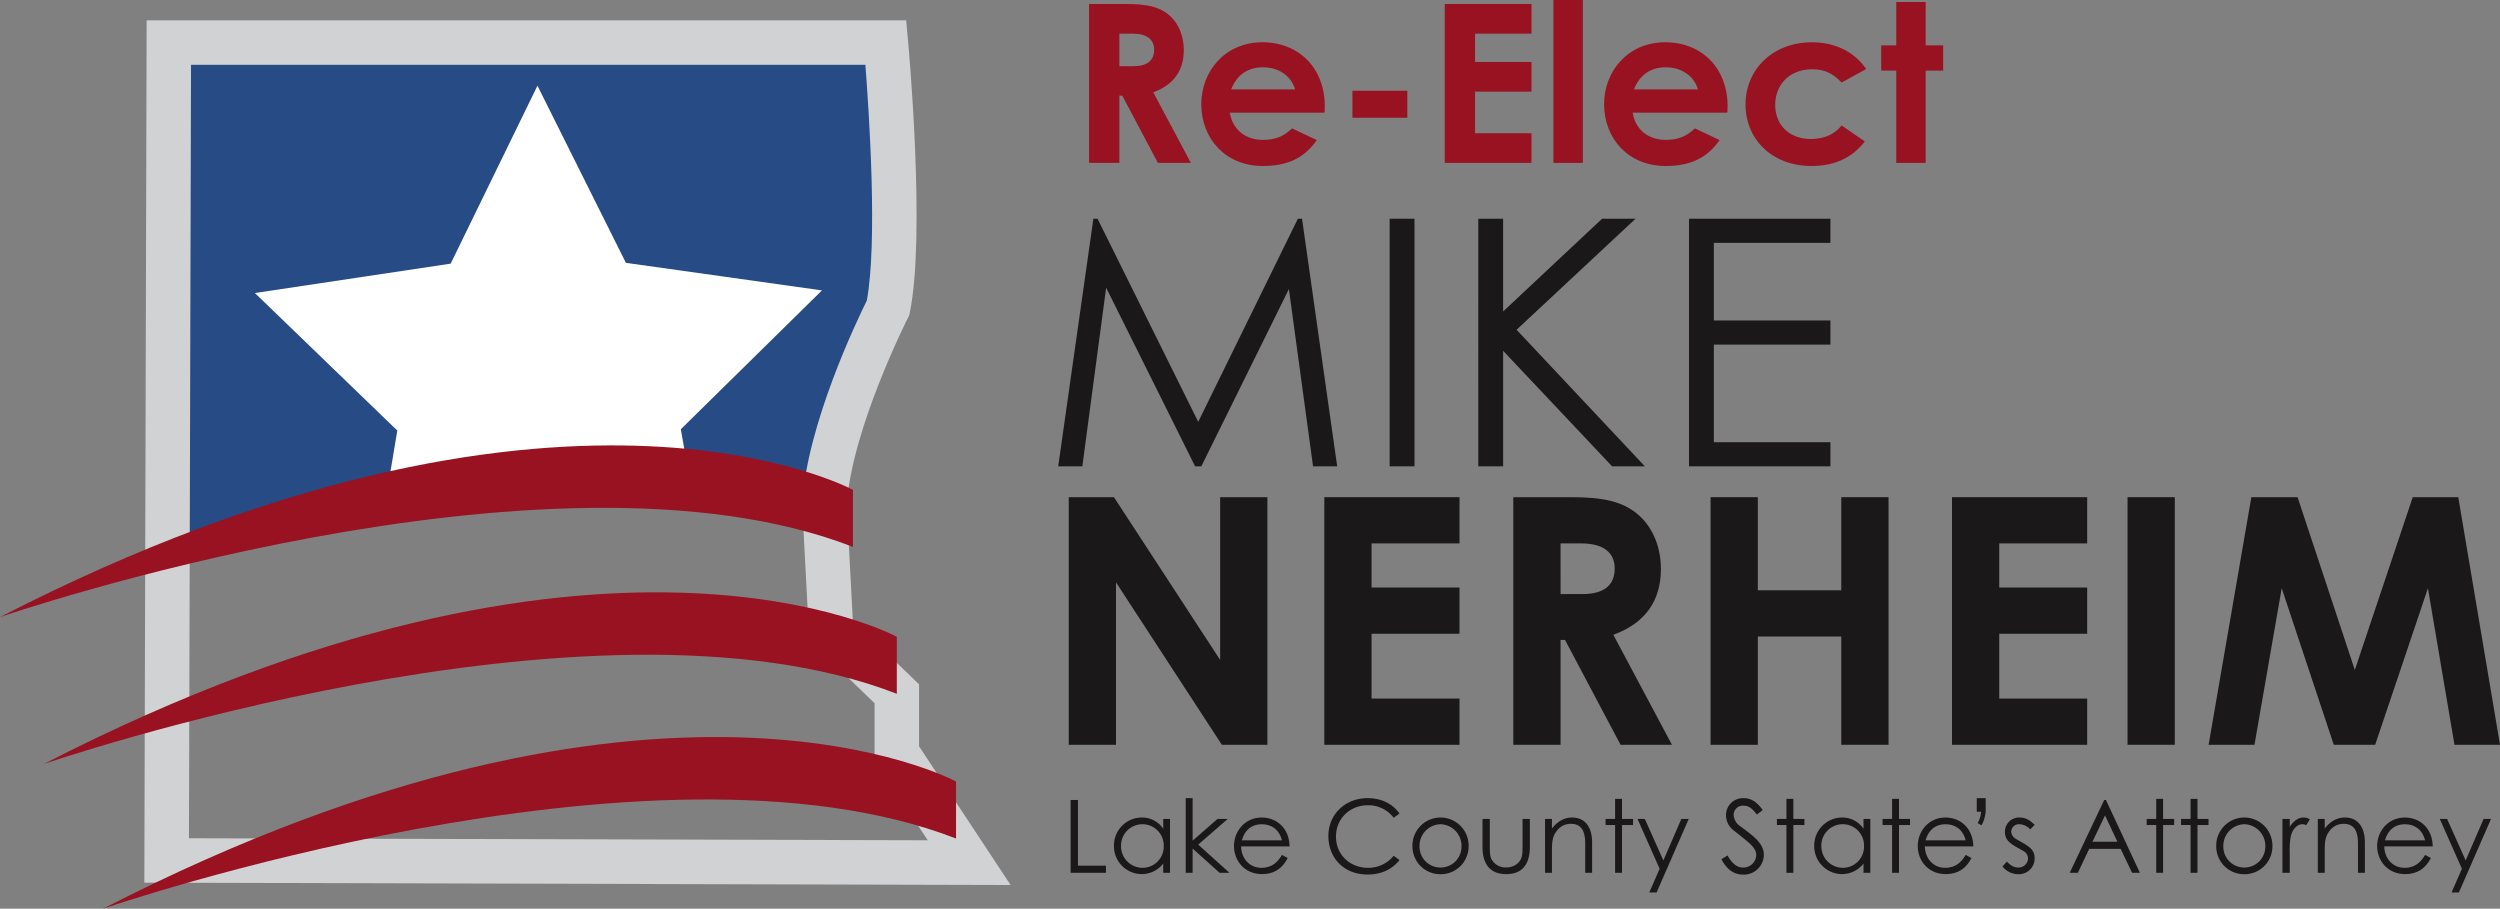
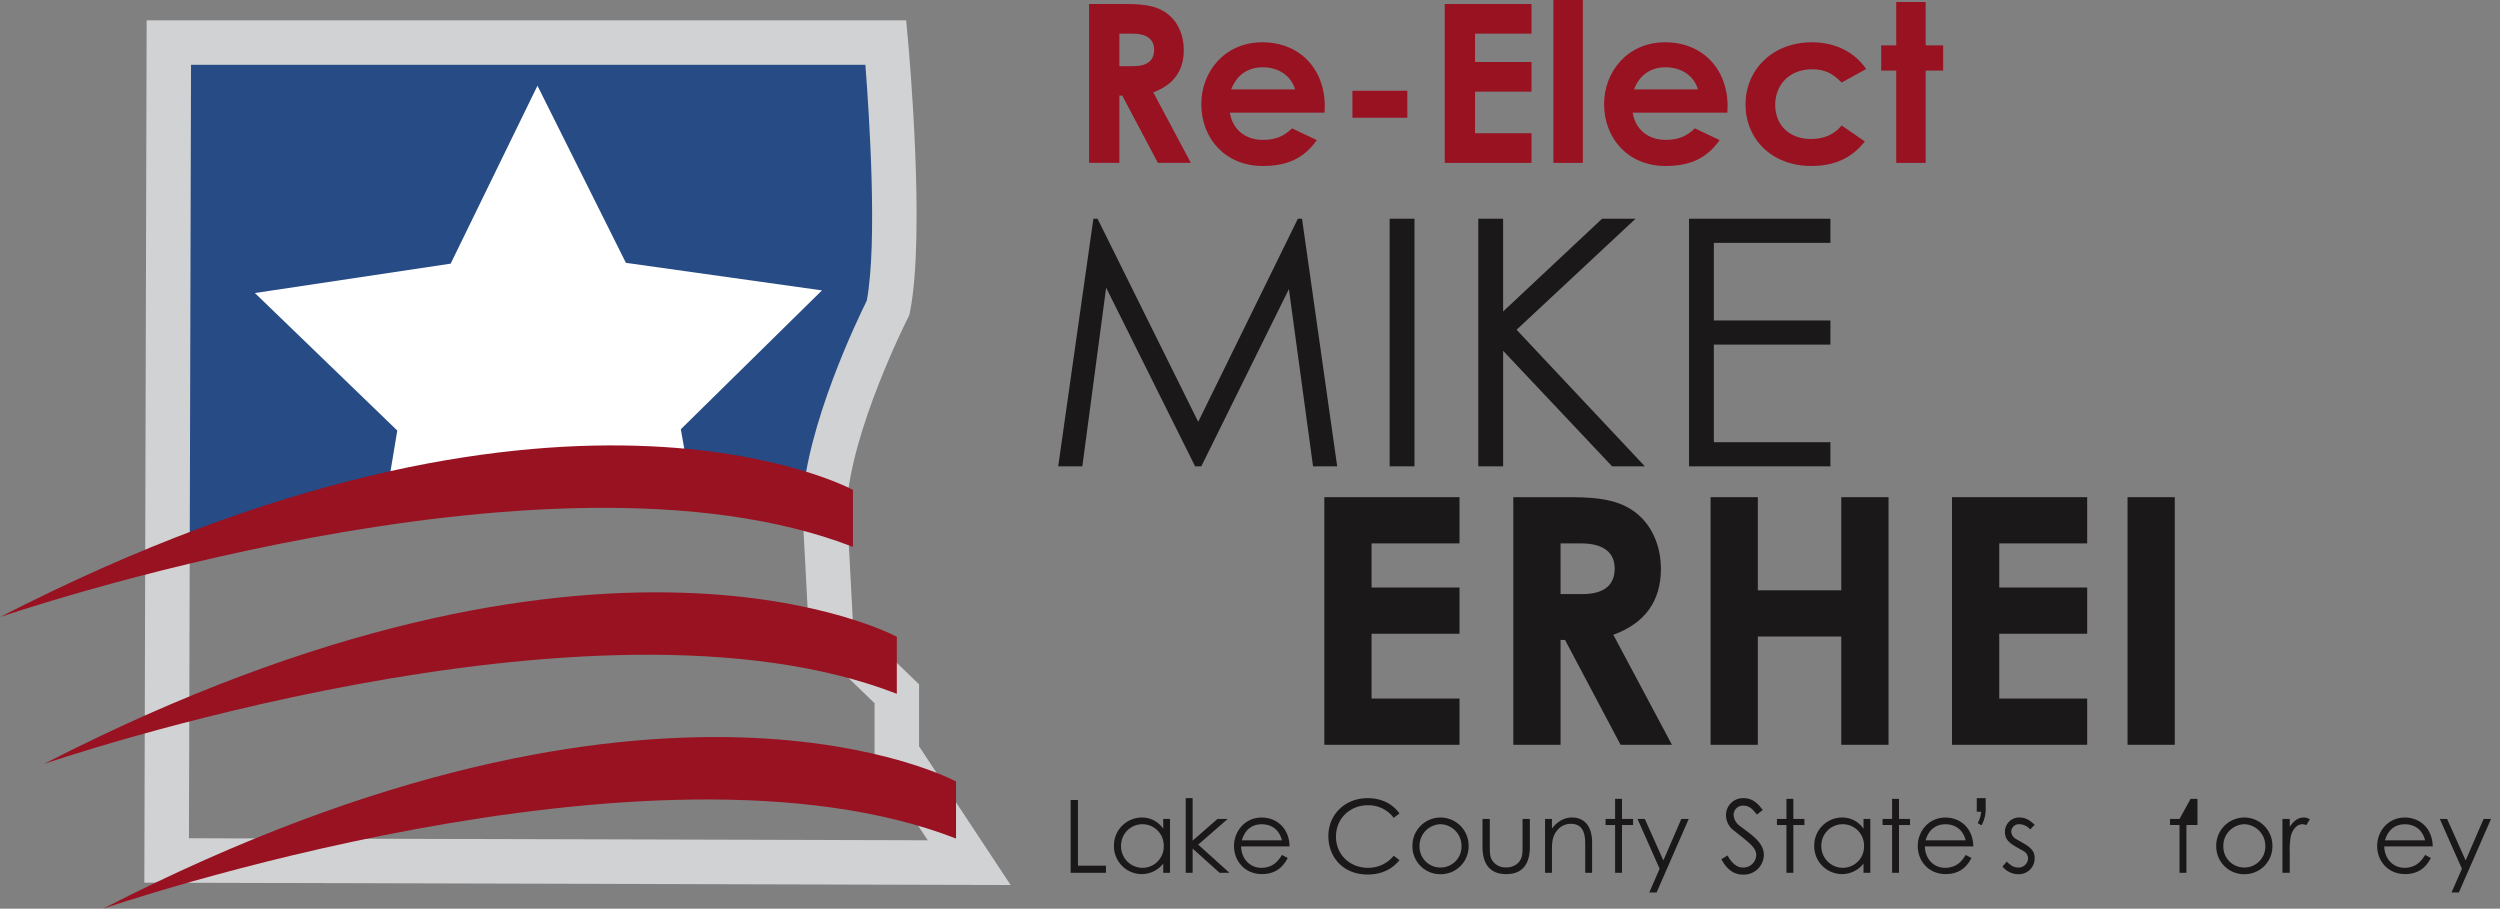
<svg xmlns="http://www.w3.org/2000/svg" id="Nerheim_IL_logo_recreate" width="1190.786" height="432.82" viewBox="0 0 1190.786 432.82">
  <rect x="0" y="0" width="1190.786" height="432.82" fill="#808080" stroke="none" />
  <g id="Group_35" data-name="Group 35" transform="translate(-1294.937 391.797)">
    <g id="Group_34" data-name="Group 34" transform="translate(1374.314 -365.257)">
      <path id="Path_60" data-name="Path 60" d="M1328.635-379.484l8.355,233.951s183.818-61.621,304.97-22.978c0,0,11.49-74.155,29.244-90.865V-380.53Z" transform="translate(-1328.635 380.53)" fill="#274b85" />
    </g>
    <g id="Group_35-2" data-name="Group 35" transform="translate(1804.904 -11.626)">
      <path id="Path_61" data-name="Path 61" d="M1511.433-230.034h3.477v31.3h13.332v3.383h-16.809Z" transform="translate(-1511.433 230.903)" fill="#1a1818" />
      <path id="Path_62" data-name="Path 62" d="M1543.662-225.81h3.237v25.652h-3.237v-4.4a13,13,0,0,1-10.336,5.024,13.3,13.3,0,0,1-13.139-13.528,13.328,13.328,0,0,1,13.236-13.429,12.131,12.131,0,0,1,10.24,5.364Zm-20.1,12.85a10.289,10.289,0,0,0,10.1,10.435,10.11,10.11,0,0,0,10.242-10.339,10.13,10.13,0,0,0-10.193-10.433A10.182,10.182,0,0,0,1523.567-212.96Z" transform="translate(-1499.567 235.713)" fill="#1a1818" />
      <path id="Path_63" data-name="Path 63" d="M1534.7-230.4h3.286v20.241l11.834-10.339h4.879l-14.056,12.223,14.877,13.429h-4.685l-12.849-11.545v11.545H1534.7Z" transform="translate(-1479.89 230.403)" fill="#1a1818" />
      <path id="Path_64" data-name="Path 64" d="M1547.841-212.718c.146,5.894,4.155,10.192,9.662,10.192,5.361,0,7.922-3.043,9.806-6.134l2.753,1.449c-2.607,5.121-6.617,7.681-12.22,7.681-8.5,0-13.382-6.523-13.382-13.382,0-7.005,5.168-13.575,13.189-13.575,7.292,0,13.186,5.267,13.283,13.768Zm19.469-2.9c-1.352-5.312-5.168-7.679-9.613-7.679-4.589,0-8.018,2.464-9.516,7.679Z" transform="translate(-1466.662 235.713)" fill="#1a1818" />
      <path id="Path_65" data-name="Path 65" d="M1594.658-221.03a14.978,14.978,0,0,0-12.367-5.99c-8.211,0-15.12,6.087-15.12,14.927,0,8.6,6.569,14.878,15.313,14.878a15.547,15.547,0,0,0,12.174-5.748l2.753,2.075c-3.576,4.494-8.84,6.862-15.17,6.862-11.592,0-18.694-8.164-18.694-18.357,0-10.242,7.922-18.02,18.694-18.02,6.376,0,11.74,2.513,15.17,7.3Z" transform="translate(-1440.788 230.403)" fill="#1a1818" />
      <path id="Path_66" data-name="Path 66" d="M1607.305-212.911a13.266,13.266,0,0,1-13.38,13.429,13.266,13.266,0,0,1-13.382-13.429,13.392,13.392,0,0,1,13.382-13.575A13.391,13.391,0,0,1,1607.305-212.911Zm-23.381.047a9.944,9.944,0,0,0,10,10.195,9.973,9.973,0,0,0,10-10.195,10.3,10.3,0,0,0-10-10.433A10.274,10.274,0,0,0,1583.924-212.864Z" transform="translate(-1417.75 235.713)" fill="#1a1818" />
      <path id="Path_67" data-name="Path 67" d="M1613.793-226.2h3.477v13.285c0,8.647-3.912,13-11.255,13s-11.3-4.348-11.3-13V-226.2h3.479v12.513c0,2.7,0,4.928.723,6.473a7.458,7.458,0,0,0,7.1,4.106,8.011,8.011,0,0,0,5.8-2.271c2.028-2.174,1.981-4.638,1.981-8.308Z" transform="translate(-1398.545 236.102)" fill="#1a1818" />
      <path id="Path_68" data-name="Path 68" d="M1610.646-221.219c2.657-3.479,5.844-5.267,9.613-5.267,5.6,0,9.516,3.865,9.516,11.933v14.395h-3.286v-13.961c0-6.037-1.882-9.37-6.859-9.37a8.228,8.228,0,0,0-6.763,3.477c-1.931,2.513-2.221,5.024-2.221,9.083v10.772h-3.286V-225.81h3.286Z" transform="translate(-1381.399 235.713)" fill="#1a1818" />
      <path id="Path_69" data-name="Path 69" d="M1624.139-230.259h3.286v9.564h5.265v2.9h-5.265v22.752h-3.286V-217.8H1619.6v-2.9h4.539Z" transform="translate(-1364.807 230.598)" fill="#1a1818" />
      <path id="Path_70" data-name="Path 70" d="M1626.057-226.2h3.477l8.841,19.758,8.551-19.758h3.526l-15.313,35.022h-3.477l4.925-11.3Z" transform="translate(-1356.054 236.102)" fill="#1a1818" />
      <path id="Path_71" data-name="Path 71" d="M1659.918-222.578c-1.882-2.462-3.526-4.249-6.376-4.249a4.395,4.395,0,0,0-4.685,4.4,7,7,0,0,0,3.093,5.361c6.52,4.831,11.3,8.164,11.3,13.768a9.554,9.554,0,0,1-9.757,9.323c-4.782,0-7.922-2.657-10.482-7.342l2.947-1.788c2.078,3.816,4.589,5.75,7.246,5.75a6.141,6.141,0,0,0,6.424-5.894c0-3.818-3.574-5.99-11.448-12.367a9.089,9.089,0,0,1-2.947-6.669,8.052,8.052,0,0,1,8.4-8.115c4.252,0,6.812,2.56,9.083,5.653Z" transform="translate(-1333.071 230.403)" fill="#1a1818" />
      <path id="Path_72" data-name="Path 72" d="M1658.789-230.259h3.283v9.564h5.267v2.9h-5.267v22.752h-3.283V-217.8h-4.542v-2.9h4.542Z" transform="translate(-1317.842 230.598)" fill="#1a1818" />
      <path id="Path_73" data-name="Path 73" d="M1685.269-225.81h3.236v25.652h-3.236v-4.4a13.008,13.008,0,0,1-10.339,5.024,13.3,13.3,0,0,1-13.139-13.528,13.329,13.329,0,0,1,13.236-13.429,12.133,12.133,0,0,1,10.242,5.364Zm-20.095,12.85a10.287,10.287,0,0,0,10.1,10.435,10.11,10.11,0,0,0,10.24-10.339,10.129,10.129,0,0,0-10.193-10.433A10.18,10.18,0,0,0,1665.174-212.96Z" transform="translate(-1307.615 235.713)" fill="#1a1818" />
      <path id="Path_74" data-name="Path 74" d="M1680.15-230.259h3.286v9.564h5.265v2.9h-5.265v22.752h-3.286V-217.8h-4.541v-2.9h4.541Z" transform="translate(-1288.884 230.598)" fill="#1a1818" />
      <path id="Path_75" data-name="Path 75" d="M1686.1-212.718c.146,5.894,4.155,10.192,9.662,10.192,5.361,0,7.922-3.043,9.806-6.134l2.754,1.449c-2.61,5.121-6.619,7.681-12.223,7.681-8.5,0-13.38-6.523-13.38-13.382,0-7.005,5.168-13.575,13.186-13.575,7.3,0,13.189,5.267,13.286,13.768Zm19.468-2.9c-1.352-5.312-5.17-7.679-9.613-7.679-4.589,0-8.021,2.464-9.517,7.679Z" transform="translate(-1279.24 235.713)" fill="#1a1818" />
      <path id="Path_76" data-name="Path 76" d="M1698.908-225.861a16.045,16.045,0,0,1-1.981,8.4l-1.835-1.062a13.027,13.027,0,0,0,1.642-5.411h-2.078V-230.4h4.252Z" transform="translate(-1263.065 230.403)" fill="#1a1818" />
      <path id="Path_77" data-name="Path 77" d="M1701.94-205.519c1.642,1.835,3.43,2.85,5.361,2.85a4.533,4.533,0,0,0,4.734-4.252,4.127,4.127,0,0,0-2.125-3.576c-5.894-3.284-8.89-4.685-8.89-9.177a6.742,6.742,0,0,1,7.055-6.812c2.8,0,4.926,1.352,7.1,3.479l-2.125,2.174a7.208,7.208,0,0,0-5.168-2.464,3.646,3.646,0,0,0-3.866,3.43,4.217,4.217,0,0,0,1.981,3.43c5.894,3.43,9.177,4.735,9.177,9.37a7.538,7.538,0,0,1-7.729,7.585,9.684,9.684,0,0,1-7.585-3.672Z" transform="translate(-1256.007 235.713)" fill="#1a1818" />
-       <path id="Path_78" data-name="Path 78" d="M1730.7-230.034l16.182,34.685h-3.719l-5.458-11.4h-14.974l-5.411,11.4h-3.866l16.425-34.685Zm-.433,7.342-5.99,12.562h11.884Z" transform="translate(-1237.583 230.903)" fill="#1a1818" />
-       <path id="Path_79" data-name="Path 79" d="M1733.556-230.259h3.286v9.564h5.264v2.9h-5.264v22.752h-3.286V-217.8h-4.539v-2.9h4.539Z" transform="translate(-1216.488 230.598)" fill="#1a1818" />
-       <path id="Path_80" data-name="Path 80" d="M1740.507-230.259h3.283v9.564h5.265v2.9h-5.265v22.752h-3.283V-217.8h-4.542v-2.9h4.542Z" transform="translate(-1207.068 230.598)" fill="#1a1818" />
+       <path id="Path_80" data-name="Path 80" d="M1740.507-230.259h3.283v9.564v2.9h-5.265v22.752h-3.283V-217.8h-4.542v-2.9h4.542Z" transform="translate(-1207.068 230.598)" fill="#1a1818" />
      <path id="Path_81" data-name="Path 81" d="M1769.841-212.911a13.266,13.266,0,0,1-13.38,13.429,13.266,13.266,0,0,1-13.382-13.429,13.391,13.391,0,0,1,13.382-13.575A13.391,13.391,0,0,1,1769.841-212.911Zm-23.379.047a9.943,9.943,0,0,0,10,10.195,9.973,9.973,0,0,0,10-10.195,10.3,10.3,0,0,0-10-10.433A10.272,10.272,0,0,0,1746.462-212.864Z" transform="translate(-1197.424 235.713)" fill="#1a1818" />
      <path id="Path_82" data-name="Path 82" d="M1759.944-222.091c1.934-2.8,4.009-4.4,6.619-4.4a5.193,5.193,0,0,1,2.947.869l-1.738,2.8a3.931,3.931,0,0,0-1.741-.483c-2.414,0-4.589,2.078-5.554,5.6a35.175,35.175,0,0,0-.532,7.776v9.759h-3.477V-225.81h3.477Z" transform="translate(-1179.276 235.713)" fill="#1a1818" />
-       <path id="Path_83" data-name="Path 83" d="M1766.909-221.219c2.657-3.479,5.844-5.267,9.613-5.267,5.6,0,9.516,3.865,9.516,11.933v14.395h-3.286v-13.961c0-6.037-1.885-9.37-6.859-9.37a8.224,8.224,0,0,0-6.763,3.477c-1.932,2.513-2.222,5.024-2.222,9.083v10.772h-3.286V-225.81h3.286Z" transform="translate(-1169.577 235.713)" fill="#1a1818" />
      <path id="Path_84" data-name="Path 84" d="M1779-212.718c.144,5.894,4.153,10.192,9.66,10.192,5.364,0,7.924-3.043,9.806-6.134l2.753,1.449c-2.607,5.121-6.617,7.681-12.22,7.681-8.5,0-13.382-6.523-13.382-13.382,0-7.005,5.17-13.575,13.189-13.575,7.3,0,13.187,5.267,13.283,13.768Zm19.467-2.9c-1.352-5.312-5.168-7.679-9.613-7.679-4.589,0-8.018,2.464-9.517,7.679Z" transform="translate(-1153.32 235.713)" fill="#1a1818" />
      <path id="Path_85" data-name="Path 85" d="M1788.286-226.2h3.479l8.841,19.758,8.551-19.758h3.526l-15.313,35.022h-3.479l4.928-11.3Z" transform="translate(-1136.145 236.102)" fill="#1a1818" />
    </g>
    <g id="Group_36" data-name="Group 36" transform="translate(1803.999 -154.982)">
-       <path id="Path_86" data-name="Path 86" d="M1511.049-291.262h21.521l50.59,77.528v-77.528h22.5v117.938h-21.68l-50.427-77.368v77.368h-22.505Z" transform="translate(-1511.049 291.262)" fill="#1a1818" />
      <path id="Path_87" data-name="Path 87" d="M1562.727-291.262h64.389v22.01h-41.889v21.026h41.889v22.01h-41.889v30.879h41.889v22.013h-64.389Z" transform="translate(-1440.997 291.262)" fill="#1a1818" />
      <path id="Path_88" data-name="Path 88" d="M1600.942-291.262h27.433c14.948,0,25.459,1.807,33.343,9.526,5.915,5.75,9.528,14.619,9.528,24.639,0,15.441-7.719,25.953-22.667,31.374l27.925,52.4h-24.476l-26.446-49.935h-2.134v49.935h-22.505Zm22.505,46.157h10.348c10.183,0,15.438-4.108,15.438-12.157,0-7.719-5.418-11.99-16.1-11.99h-9.691Z" transform="translate(-1389.194 291.262)" fill="#1a1818" />
      <path id="Path_89" data-name="Path 89" d="M1640.833-291.262h22.5v44.348h39.752v-44.348h22.5v117.938h-22.5V-224.9h-39.752v51.577h-22.5Z" transform="translate(-1335.12 291.262)" fill="#1a1818" />
      <path id="Path_90" data-name="Path 90" d="M1689.651-291.262h64.389v22.01h-41.886v21.026h41.886v22.01h-41.886v30.879h41.886v22.013h-64.389Z" transform="translate(-1268.945 291.262)" fill="#1a1818" />
      <path id="Path_91" data-name="Path 91" d="M1725.147-291.262h22.505v117.938h-22.505Z" transform="translate(-1220.829 291.262)" fill="#1a1818" />
-       <path id="Path_92" data-name="Path 92" d="M1761.905-291.262h22.01l27.268,82.293,27.593-82.293h21.683l19.876,117.938h-21.681L1846.005-247.9l-25.131,74.574h-19.711l-24.8-74.574-12.974,74.574h-21.848Z" transform="translate(-1198.611 291.262)" fill="#1a1818" />
    </g>
    <g id="Group_37" data-name="Group 37" transform="translate(1798.979 -287.618)">
      <path id="Path_93" data-name="Path 93" d="M1508.918-229.632l16.755-117.938h1.972l47.961,96.747,47.474-96.747h1.972L1641.8-229.632h-11.5l-11.5-84.43-41.721,84.43h-2.954l-42.381-85.087-11.333,85.087Z" transform="translate(-1508.918 347.57)" fill="#1a1818" />
      <path id="Path_94" data-name="Path 94" d="M1575.938-347.57h11.827v117.938h-11.827Z" transform="translate(-1418.069 347.57)" fill="#1a1818" />
      <path id="Path_95" data-name="Path 95" d="M1593.861-347.57h11.827v44.185l47.144-44.185h15.931L1612.1-294.678l61.1,65.046h-15.606l-51.9-55.026v55.026h-11.827Z" transform="translate(-1393.774 347.57)" fill="#1a1818" />
      <path id="Path_96" data-name="Path 96" d="M1636.472-347.57h67.345v11.5H1648.3v36.956h55.52v11.5H1648.3v46.487h55.52v11.5h-67.345Z" transform="translate(-1336.012 347.57)" fill="#1a1818" />
    </g>
    <g id="Group_38" data-name="Group 38" transform="translate(1813.671 -391.797)">
      <path id="Path_97" data-name="Path 97" d="M1515.155-390.991h17.608c9.592,0,16.338,1.159,21.4,6.113,3.8,3.691,6.115,9.382,6.115,15.813,0,9.91-4.956,16.658-14.548,20.138l17.918,33.628h-15.707l-16.972-32.047H1529.6V-315.3h-14.444ZM1529.6-361.37h6.64c6.537,0,9.91-2.633,9.91-7.8,0-4.956-3.479-7.7-10.329-7.7H1529.6Z" transform="translate(-1515.155 392.89)" fill="#981221" />
      <path id="Path_98" data-name="Path 98" d="M1592.875-336.654c-6.009,8.541-13.914,12.336-25.723,12.336-17.815,0-29.305-13.073-29.305-29.52,0-15.285,11.069-29.411,29.093-29.411,17.711,0,29.729,12.652,29.729,30.361,0,1.265-.106,1.9-.106,3.163h-45.121c1.371,8.329,7.7,12.967,15.709,12.967,6.009,0,10.014-1.689,13.914-5.481Zm-10.331-24.14c-1.9-6.537-7.905-10.541-15.391-10.541-6.958,0-12.333,3.477-15.076,10.541Z" transform="translate(-1484.395 403.384)" fill="#981221" />
      <path id="Path_99" data-name="Path 99" d="M1568.414-373.448h26.147v12.861h-26.147Z" transform="translate(-1442.96 416.67)" fill="#981221" />
      <path id="Path_100" data-name="Path 100" d="M1587.078-390.991H1628.4v14.126H1601.52v13.493H1628.4v14.126H1601.52v19.82H1628.4V-315.3h-41.323Z" transform="translate(-1417.66 392.89)" fill="#981221" />
      <path id="Path_101" data-name="Path 101" d="M1609.053-391.8h14.021v77.589h-14.021Z" transform="translate(-1387.872 391.797)" fill="#981221" />
      <path id="Path_102" data-name="Path 102" d="M1674.329-336.654c-6.009,8.541-13.914,12.336-25.723,12.336-17.815,0-29.305-13.073-29.305-29.52,0-15.285,11.069-29.411,29.093-29.411,17.712,0,29.729,12.652,29.729,30.361,0,1.265-.1,1.9-.1,3.163H1632.9c1.371,8.329,7.7,12.967,15.709,12.967,6.009,0,10.016-1.689,13.914-5.481ZM1664-360.794c-1.9-6.537-7.905-10.541-15.391-10.541-6.958,0-12.334,3.477-15.075,10.541Z" transform="translate(-1373.98 403.384)" fill="#981221" />
      <path id="Path_103" data-name="Path 103" d="M1704.719-336.02c-6.007,7.8-14.439,11.7-25.4,11.7-19.08,0-31.416-12.967-31.416-29.308,0-16.762,13.071-29.623,31.625-29.623,10.963,0,20.241,4.534,25.829,12.758l-11.7,6.428c-4-4.216-7.905-6.325-14.02-6.325-10.751,0-17.605,7.274-17.605,16.974,0,9.486,6.642,16.234,16.974,16.234,6.218,0,11.174-2.108,14.651-6.431Z" transform="translate(-1335.214 403.384)" fill="#981221" />
      <path id="Path_104" data-name="Path 104" d="M1682.5-391.394h14.02v20.663h8.327v12.016h-8.327v43.962H1682.5v-43.962h-7.171v-12.016h7.171Z" transform="translate(-1298.025 392.343)" fill="#981221" />
    </g>
    <g id="Group_39" data-name="Group 39" transform="translate(1416.335 -350.968)">
      <path id="Path_105" data-name="Path 105" d="M1523.2-290.1l-42.124-84.369-41.342,84.755-93.256,13.994,67.833,65.508-5.411,32.448c43.078-8.075,95.181-14.23,144.412-10.666l-3.95-22.408,67.22-66.134Z" transform="translate(-1346.474 374.464)" fill="#fff" />
    </g>
    <g id="Group_41" data-name="Group 41" transform="translate(1363.686 -382.123)">
      <g id="Group_40" data-name="Group 40">
        <path id="Path_106" data-name="Path 106" d="M1736.742,24.178l-412.619-1.128,1.1-410.739H1686.99l.885,9.63c.349,3.774,8.414,92.853.872,129.482l-.287,1.4-.648,1.274c-.271.53-26.938,53.3-29.12,89.212l2.886,54.785,31.564,30.514v29.515ZM1345.379,1.908l351.9.963-25.334-38.386V-62.4l-31.1-30.064-3.383-64.262.03-.565c2.023-37.446,26.248-87.817,30.75-96.886,5.161-27.64,1.159-88.66-.679-112.315h-321.2Z" transform="translate(-1324.123 387.69)" fill="#d1d2d4" />
      </g>
    </g>
    <g id="Group_42" data-name="Group 42" transform="translate(1294.937 -179.642)">
      <path id="Path_107" data-name="Path 107" d="M1701.217-280.55s-139.953-76.242-406.28,60.578c0,0,261.108-89.822,406.28-33.423Z" transform="translate(-1294.937 301.731)" fill="#981221" />
    </g>
    <g id="Group_43" data-name="Group 43" transform="translate(1315.826 -109.665)">
      <path id="Path_108" data-name="Path 108" d="M1710.085-250.843s-139.952-76.242-406.28,60.578c0,0,261.105-89.822,406.28-33.423Z" transform="translate(-1303.805 272.024)" fill="#981221" />
    </g>
    <g id="Group_44" data-name="Group 44" transform="translate(1344.027 -40.734)">
      <path id="Path_109" data-name="Path 109" d="M1722.057-221.579S1582.1-297.823,1315.777-161c0,0,261.106-89.819,406.28-33.421Z" transform="translate(-1315.777 242.76)" fill="#981221" />
    </g>
  </g>
</svg>